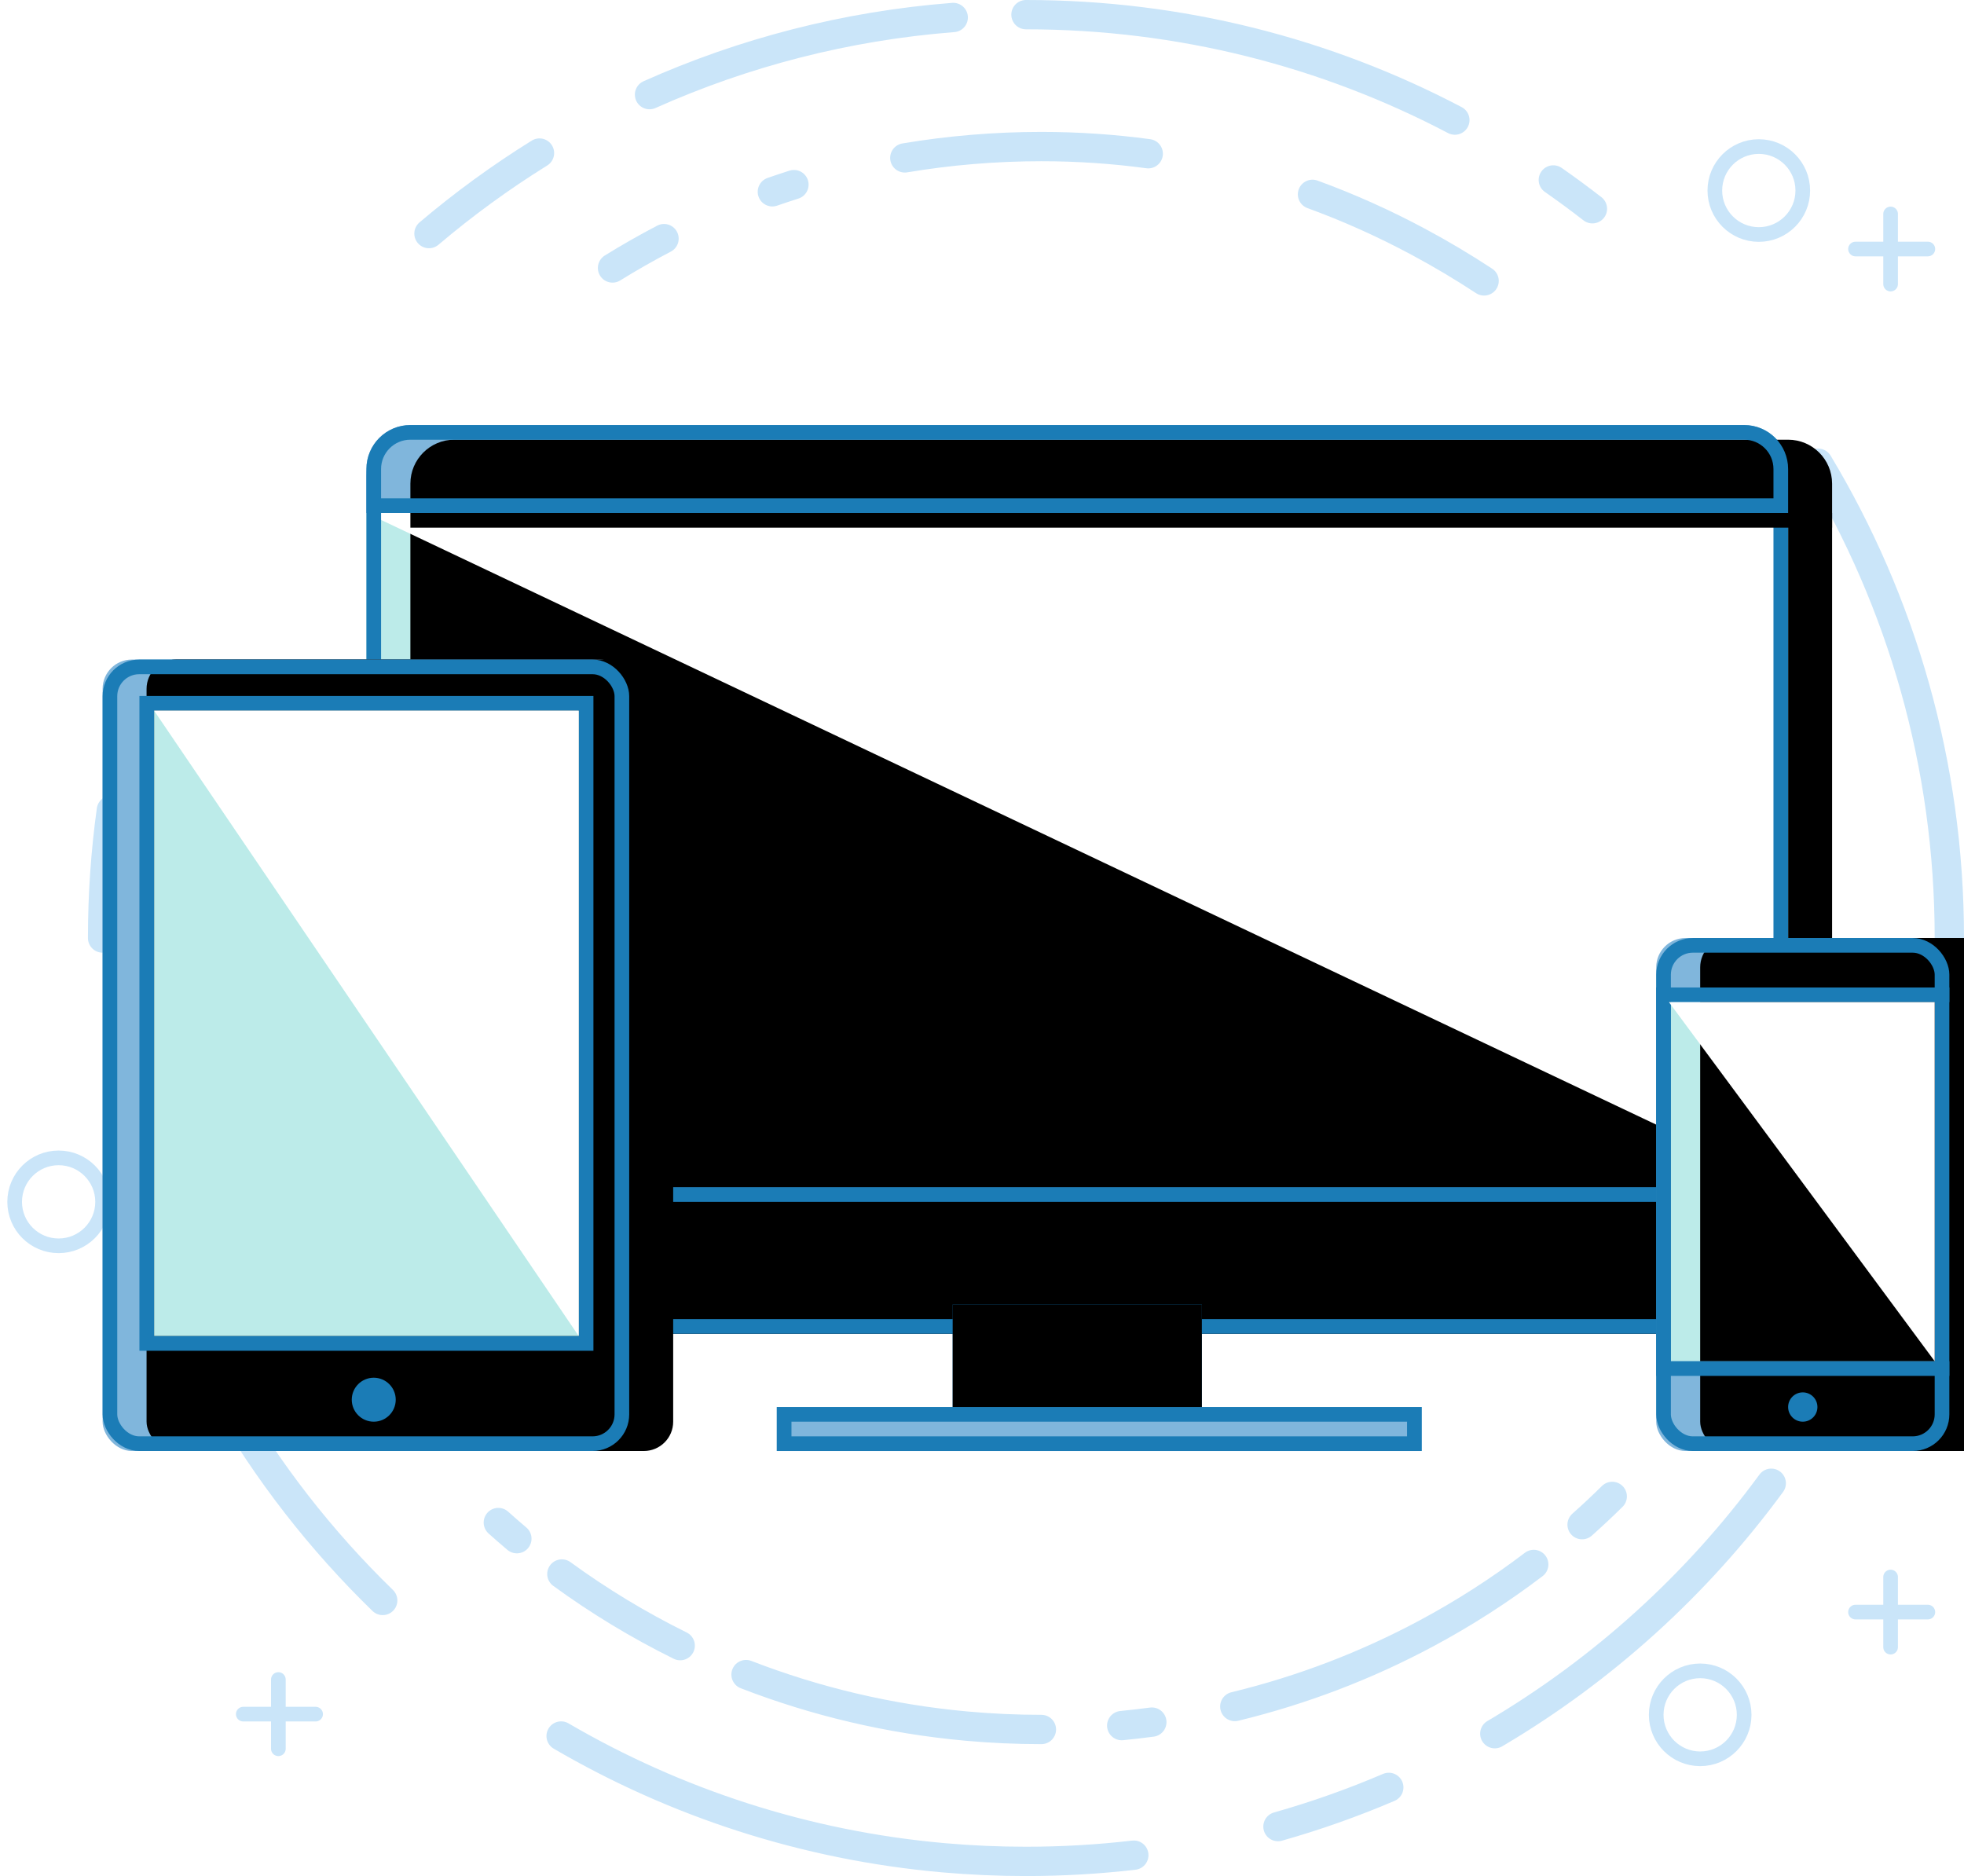
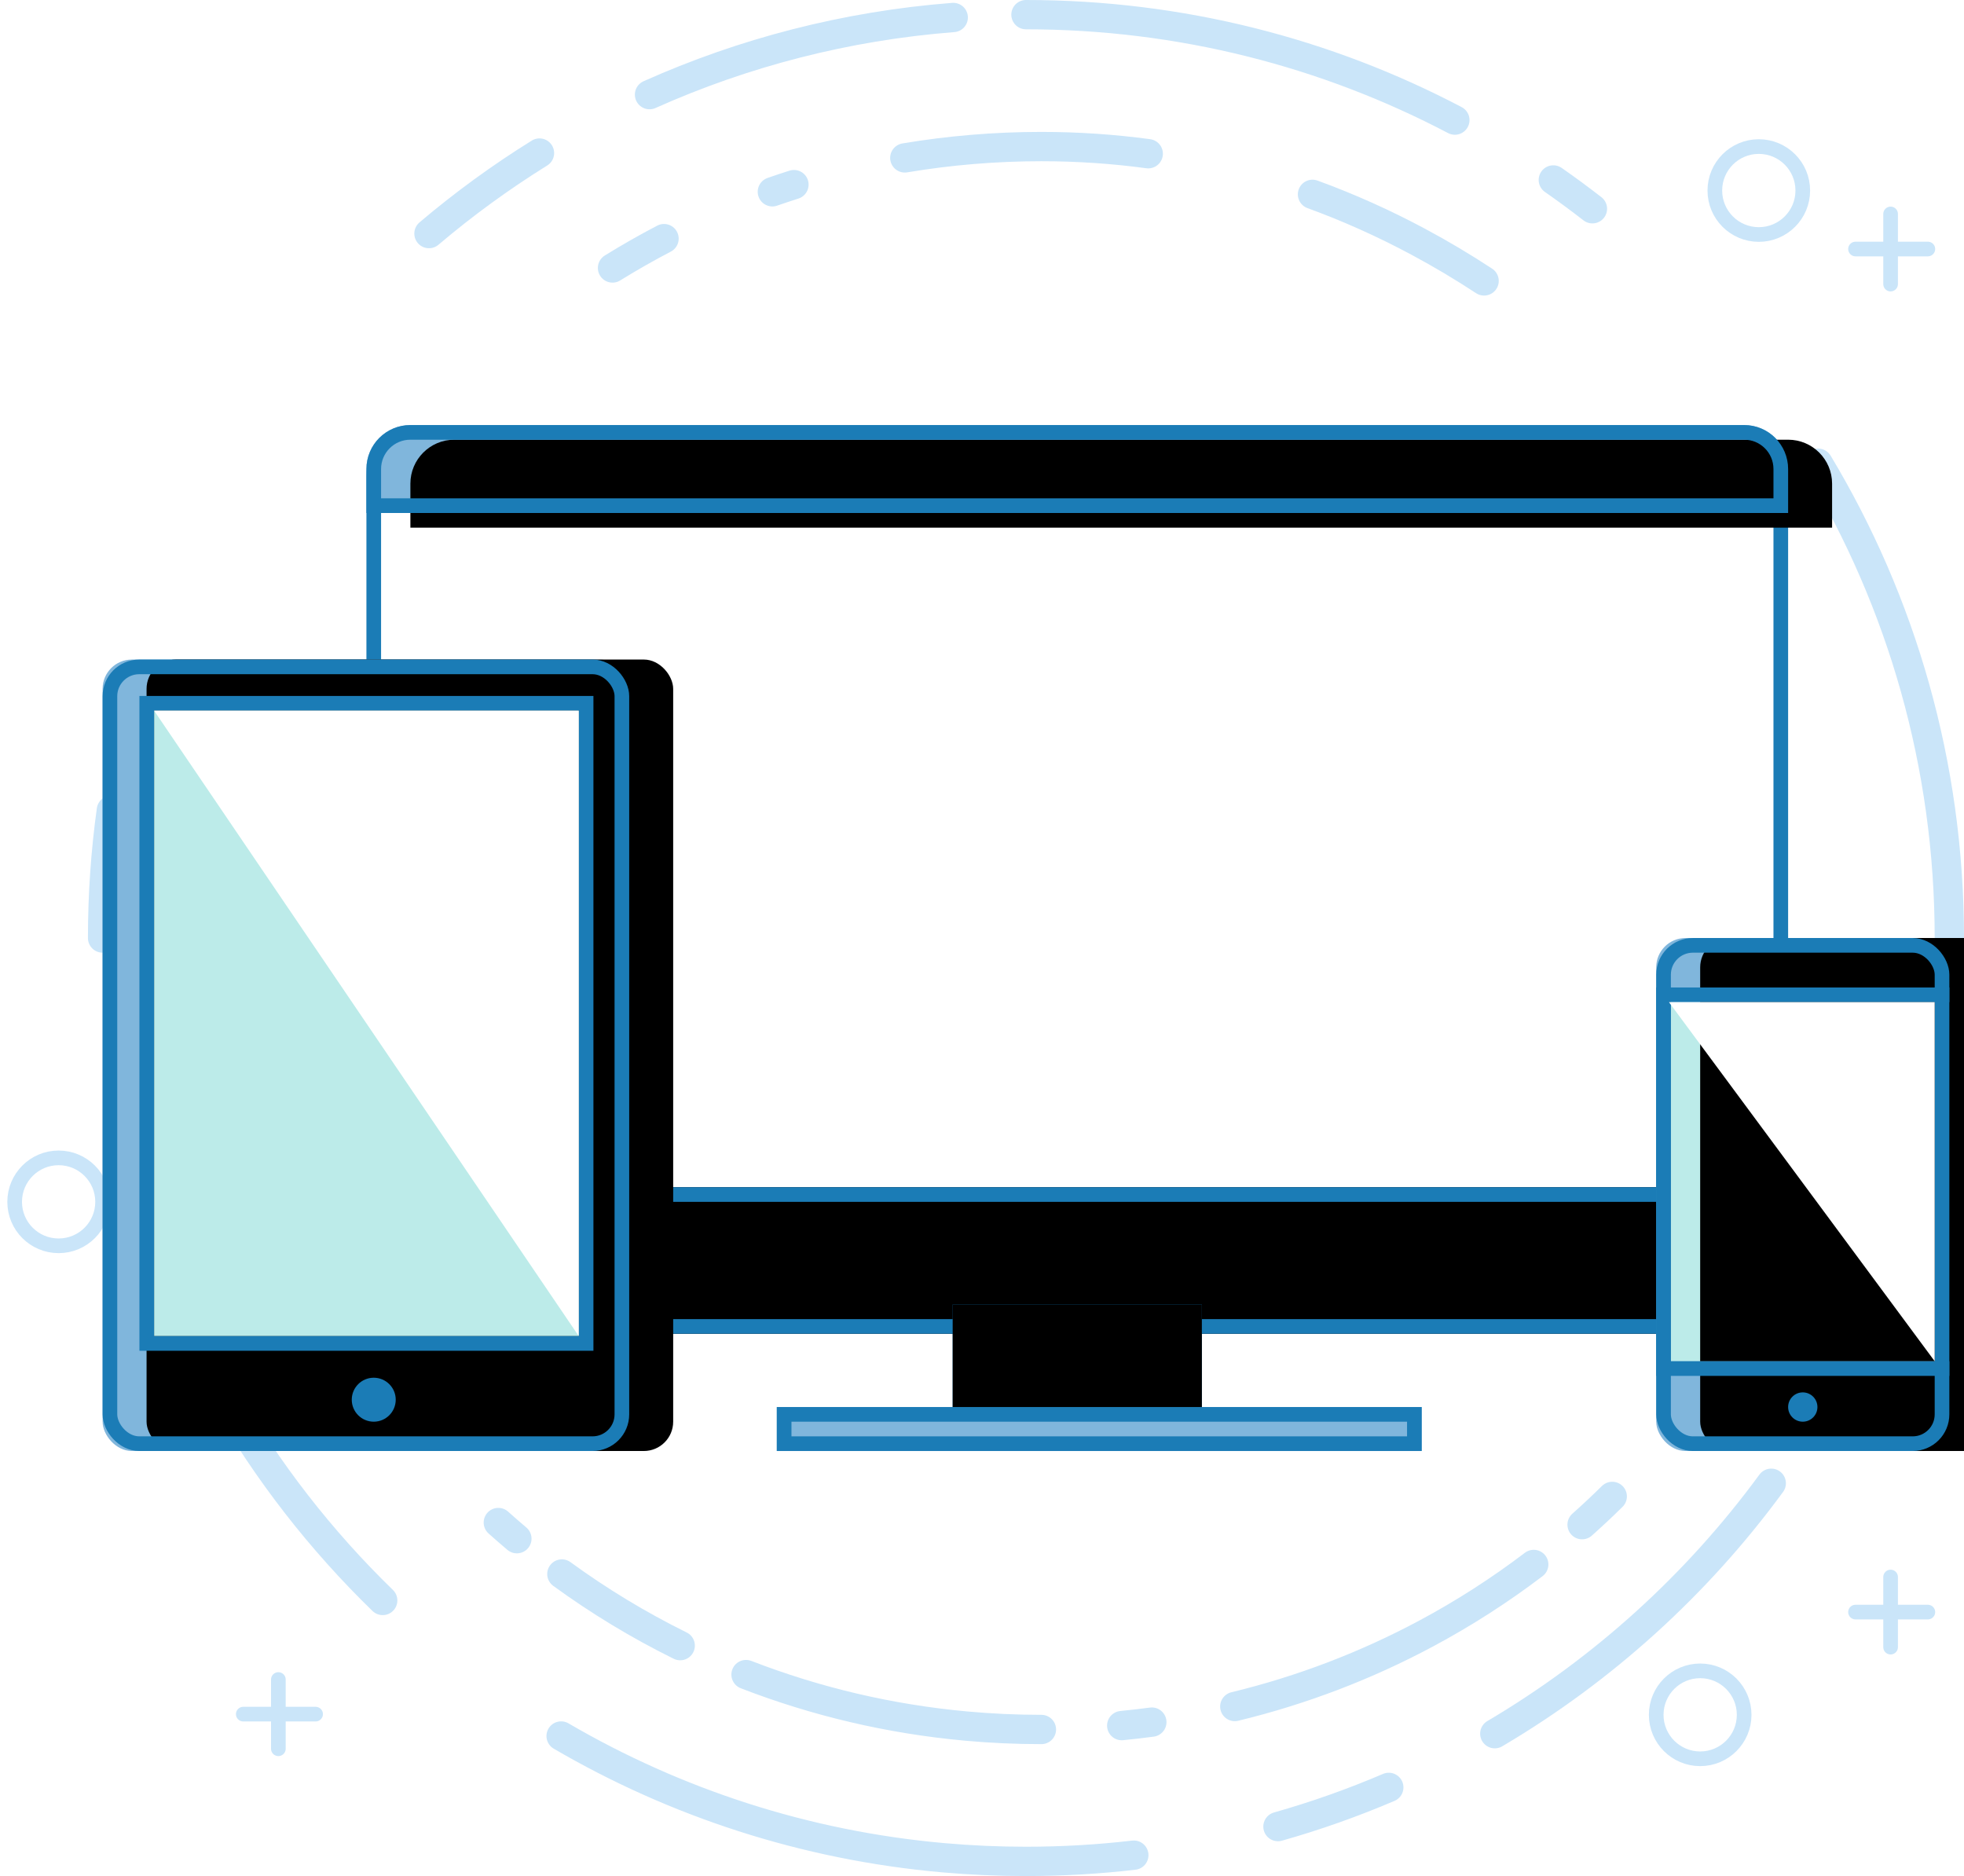
<svg xmlns="http://www.w3.org/2000/svg" xmlns:xlink="http://www.w3.org/1999/xlink" width="134px" height="128px" viewBox="0 0 134 128" version="1.1">
  <defs>
-     <rect id="path-1" x="18" y="6" width="97" height="46" />
    <filter x="-1.5%" y="-3.3%" width="103.1%" height="106.5%" filterUnits="objectBoundingBox" id="filter-2">
      <feOffset dx="3" dy="0" in="SourceAlpha" result="shadowOffsetInner1" />
      <feComposite in="shadowOffsetInner1" in2="SourceAlpha" operator="arithmetic" k2="-1" k3="1" result="shadowInnerInner1" />
      <feColorMatrix values="0 0 0 0 1   0 0 0 0 1   0 0 0 0 1  0 0 0 1 0" type="matrix" in="shadowInnerInner1" />
    </filter>
    <path d="M21,0 L112,0 C113.657,-3.04359188e-16 115,1.343 115,3 L115,6 L53.024,6 L18,6 L18,3 C18,1.343 19.343,3.04359188e-16 21,0 Z" id="path-3" />
    <filter x="-1.5%" y="-25.0%" width="103.1%" height="150.0%" filterUnits="objectBoundingBox" id="filter-4">
      <feOffset dx="3" dy="1" in="SourceAlpha" result="shadowOffsetInner1" />
      <feComposite in="shadowOffsetInner1" in2="SourceAlpha" operator="arithmetic" k2="-1" k3="1" result="shadowInnerInner1" />
      <feColorMatrix values="0 0 0 0 1   0 0 0 0 1   0 0 0 0 1  0 0 0 1 0" type="matrix" in="shadowInnerInner1" />
    </filter>
    <path d="M18,52 L115,52 L115,59 C115,60.657 113.657,62 112,62 L21,62 C19.343,62 18,60.657 18,59 L18,52 Z" id="path-5" />
    <filter x="-1.5%" y="-15.0%" width="103.1%" height="130.0%" filterUnits="objectBoundingBox" id="filter-6">
      <feOffset dx="3" dy="0" in="SourceAlpha" result="shadowOffsetInner1" />
      <feComposite in="shadowOffsetInner1" in2="SourceAlpha" operator="arithmetic" k2="-1" k3="1" result="shadowInnerInner1" />
      <feColorMatrix values="0 0 0 0 1   0 0 0 0 1   0 0 0 0 1  0 0 0 1 0" type="matrix" in="shadowInnerInner1" />
    </filter>
    <rect id="path-7" x="46" y="67" width="44" height="3" />
    <rect id="path-8" x="58" y="60" width="17" height="7" />
    <filter x="0.0%" y="0.0%" width="100.0%" height="100.0%" filterUnits="objectBoundingBox" id="filter-9">
      <feOffset dx="0" dy="0" in="SourceAlpha" result="shadowOffsetInner1" />
      <feComposite in="shadowOffsetInner1" in2="SourceAlpha" operator="arithmetic" k2="-1" k3="1" result="shadowInnerInner1" />
      <feColorMatrix values="0 0 0 0 1   0 0 0 0 1   0 0 0 0 1  0 0 0 1 0" type="matrix" in="shadowInnerInner1" />
    </filter>
    <rect id="path-10" x="0" y="0" width="20" height="35" rx="2" />
    <filter x="-7.5%" y="-4.3%" width="115.0%" height="108.6%" filterUnits="objectBoundingBox" id="filter-11">
      <feOffset dx="3" dy="0" in="SourceAlpha" result="shadowOffsetInner1" />
      <feComposite in="shadowOffsetInner1" in2="SourceAlpha" operator="arithmetic" k2="-1" k3="1" result="shadowInnerInner1" />
      <feColorMatrix values="0 0 0 0 1   0 0 0 0 1   0 0 0 0 1  0 0 0 1 0" type="matrix" in="shadowInnerInner1" />
    </filter>
    <rect id="path-12" x="1" y="4.375" width="18" height="24.5" />
    <filter x="-11.1%" y="-8.2%" width="122.2%" height="116.3%" filterUnits="objectBoundingBox" id="filter-13">
      <feOffset dx="2" dy="0" in="SourceAlpha" result="shadowOffsetInner1" />
      <feComposite in="shadowOffsetInner1" in2="SourceAlpha" operator="arithmetic" k2="-1" k3="1" result="shadowInnerInner1" />
      <feColorMatrix values="0 0 0 0 1   0 0 0 0 1   0 0 0 0 1  0 0 0 1 0" type="matrix" in="shadowInnerInner1" />
    </filter>
    <rect id="path-14" x="0" y="0" width="35.93" height="54" rx="2" />
    <filter x="-4.2%" y="-2.8%" width="108.3%" height="105.6%" filterUnits="objectBoundingBox" id="filter-15">
      <feOffset dx="3" dy="0" in="SourceAlpha" result="shadowOffsetInner1" />
      <feComposite in="shadowOffsetInner1" in2="SourceAlpha" operator="arithmetic" k2="-1" k3="1" result="shadowInnerInner1" />
      <feColorMatrix values="0 0 0 0 1   0 0 0 0 1   0 0 0 0 1  0 0 0 1 0" type="matrix" in="shadowInnerInner1" />
    </filter>
    <rect id="path-16" x="3.512" y="3.484" width="28.976" height="42.677" />
  </defs>
  <g id="pro" stroke="none" stroke-width="1" fill="none" fill-rule="evenodd" transform="translate(-84, -552)">
    <g id="pro_item1" transform="translate(85, 553)">
      <g id="bg_circle-copy-2" stroke="#CAE5F9">
        <path d="M33,102.881 C33.416,103.254 33.837,103.621 34.265,103.982 M37.335,106.392 C39.868,108.239 42.568,109.876 45.409,111.279 M49.901,113.254 C54.627,115.085 59.674,116.292 64.936,116.769 C66.621,116.922 68.327,117 70.053,117 M75.533,116.735 C76.221,116.668 76.906,116.588 77.587,116.497 M83.248,115.433 C87.855,114.318 92.234,112.631 96.302,110.454 C98.881,109.073 101.336,107.496 103.644,105.741 M106.943,103.026 C107.645,102.401 108.331,101.758 109,101.098 M100.257,18.166 C98.8,17.21 97.302,16.317 95.764,15.494 C93.446,14.252 91.039,13.168 88.549,12.26 M77.342,9.488 C74.967,9.167 72.536,9 70.053,9 C66.876,9 63.763,9.265 60.734,9.773 M53.169,11.596 C52.675,11.753 52.184,11.916 51.697,12.086 M44.305,15.281 C43.106,15.907 41.934,16.575 40.791,17.283" id="Oval-4" stroke-width="2" stroke-linecap="round" stroke-linejoin="round" />
        <path d="M98.262,7.194 C89.518,2.6 79.563,0 69,0 M64.037,0.193 C56.707,0.764 49.728,2.59 43.316,5.456 M35.808,9.443 C33.157,11.089 30.637,12.927 28.268,14.937 M6.598,54.281 C6.204,57.131 6,60.042 6,63 M14.303,94.283 C17.247,99.419 20.893,104.1 25.111,108.197 M37.284,117.446 C45.073,121.993 53.927,124.917 63.38,125.753 C65.231,125.916 67.106,126 69,126 C71.489,126 73.944,125.856 76.358,125.575 M86.193,123.625 C88.785,122.892 91.309,121.996 93.754,120.951 M100.987,117.287 C108.376,112.924 114.797,107.095 119.849,100.201 M132,63 C132,51.153 128.73,40.07 123.043,30.604 M107.648,13.243 C106.776,12.566 105.887,11.91 104.98,11.278" id="Oval-4" stroke-width="2" stroke-linecap="round" stroke-linejoin="round" />
        <circle id="Oval-6" cx="119" cy="12" r="3" />
        <circle id="Oval-6-Copy" cx="3" cy="81" r="3" />
        <circle id="Oval-6-Copy-2" cx="115" cy="116" r="3" />
        <g id="Group-2" transform="translate(125, 106)" stroke-linecap="round" stroke-linejoin="round">
          <path d="M0.598,2.99 L5.533,2.99" id="Line-4" />
          <path d="M2.992,0.598 L2.992,5.382" id="Line-5" />
        </g>
        <g id="Group-2-Copy" transform="translate(15, 113)" stroke-linecap="round" stroke-linejoin="round">
          <path d="M0.598,2.953 L5.533,2.953" id="Line-4" />
          <path d="M2.992,0.591 L2.992,5.315" id="Line-5" />
        </g>
        <g id="Group-2-Copy-2" transform="translate(125, 13)" stroke-linecap="round" stroke-linejoin="round">
          <path d="M0.598,2.99 L5.533,2.99" id="Line-4" />
          <path d="M2.992,0.598 L2.992,5.382" id="Line-5" />
        </g>
      </g>
      <g id="Group-18" transform="translate(6, 28)">
        <g id="Rectangle-21">
          <use fill="#BCEBE9" fill-rule="evenodd" xlink:href="#path-1" />
          <use fill="black" fill-opacity="1" filter="url(#filter-2)" xlink:href="#path-1" />
        </g>
        <polygon id="Rectangle-21" fill="#FFFFFF" points="18 6 115 6 115 52" />
        <rect id="Rectangle" stroke="#1B7CB6" x="18.5" y="0.5" width="96" height="59" rx="3" />
        <g id="Rectangle">
          <use fill="#80B6DC" fill-rule="evenodd" xlink:href="#path-3" />
          <use fill="black" fill-opacity="1" filter="url(#filter-4)" xlink:href="#path-3" />
          <path stroke="#1B7CB6" stroke-width="1" d="M18.5,5.5 L114.5,5.5 L114.5,3 C114.5,1.619 113.381,0.5 112,0.5 L21,0.5 C19.619,0.5 18.5,1.619 18.5,3 L18.5,5.5 Z" />
        </g>
        <g id="Rectangle">
          <use fill="#80B6DC" fill-rule="evenodd" xlink:href="#path-5" />
          <use fill="black" fill-opacity="1" filter="url(#filter-6)" xlink:href="#path-5" />
          <path stroke="#1B7CB6" stroke-width="1" d="M18.5,52.5 L18.5,59 C18.5,60.381 19.619,61.5 21,61.5 L112,61.5 C113.381,61.5 114.5,60.381 114.5,59 L114.5,52.5 L18.5,52.5 Z" />
        </g>
        <g id="Rectangle-18">
          <use fill="#80B6DC" fill-rule="evenodd" xlink:href="#path-7" />
          <rect stroke="#1B7CB6" stroke-width="1" x="46.5" y="67.5" width="43" height="2" />
        </g>
        <g id="Rectangle-18">
          <use fill="#0D71AF" fill-rule="evenodd" xlink:href="#path-8" />
          <use fill="black" fill-opacity="1" filter="url(#filter-9)" xlink:href="#path-8" />
        </g>
        <g id="Group-16" transform="translate(106, 35)">
          <g id="Rectangle-22">
            <use fill="#80B6DC" fill-rule="evenodd" xlink:href="#path-10" />
            <use fill="black" fill-opacity="1" filter="url(#filter-11)" xlink:href="#path-10" />
            <rect stroke="#1B7CB6" stroke-width="1" x="0.5" y="0.5" width="19" height="34" rx="2" />
          </g>
          <g id="Rectangle-23">
            <use fill="#BCEBE9" fill-rule="evenodd" xlink:href="#path-12" />
            <use fill="black" fill-opacity="1" filter="url(#filter-13)" xlink:href="#path-12" />
            <rect stroke="#1B7CB6" stroke-width="1" x="0.5" y="3.875" width="19" height="25.5" />
          </g>
          <polygon id="Rectangle-23" fill="#FFFFFF" points="0.87 4.375 19 4.375 19 28.875" />
        </g>
        <g id="Group-11" transform="translate(0, 16)">
          <g id="Rectangle-22-Copy">
            <use fill="#80B6DC" fill-rule="evenodd" xlink:href="#path-14" />
            <use fill="black" fill-opacity="1" filter="url(#filter-15)" xlink:href="#path-14" />
            <rect stroke="#1B7CB6" stroke-width="1" x="0.5" y="0.5" width="34.93" height="53" rx="2" />
          </g>
          <g id="Rectangle-23-Copy">
            <use fill="#BCEBE9" fill-rule="evenodd" xlink:href="#path-16" />
            <rect stroke="#1B7CB6" stroke-width="1" x="3.012" y="2.984" width="29.976" height="43.677" />
          </g>
          <polygon id="Rectangle-23-Copy" fill="#FFFFFF" points="3.512 3.484 32.488 3.484 32.488 46.161" />
        </g>
        <circle id="Oval-10" fill="#1B7CB6" cx="18.5" cy="66.5" r="1.5" />
        <circle id="Oval-10-Copy" fill="#1B7CB6" cx="116" cy="67" r="1" />
      </g>
    </g>
  </g>
</svg>